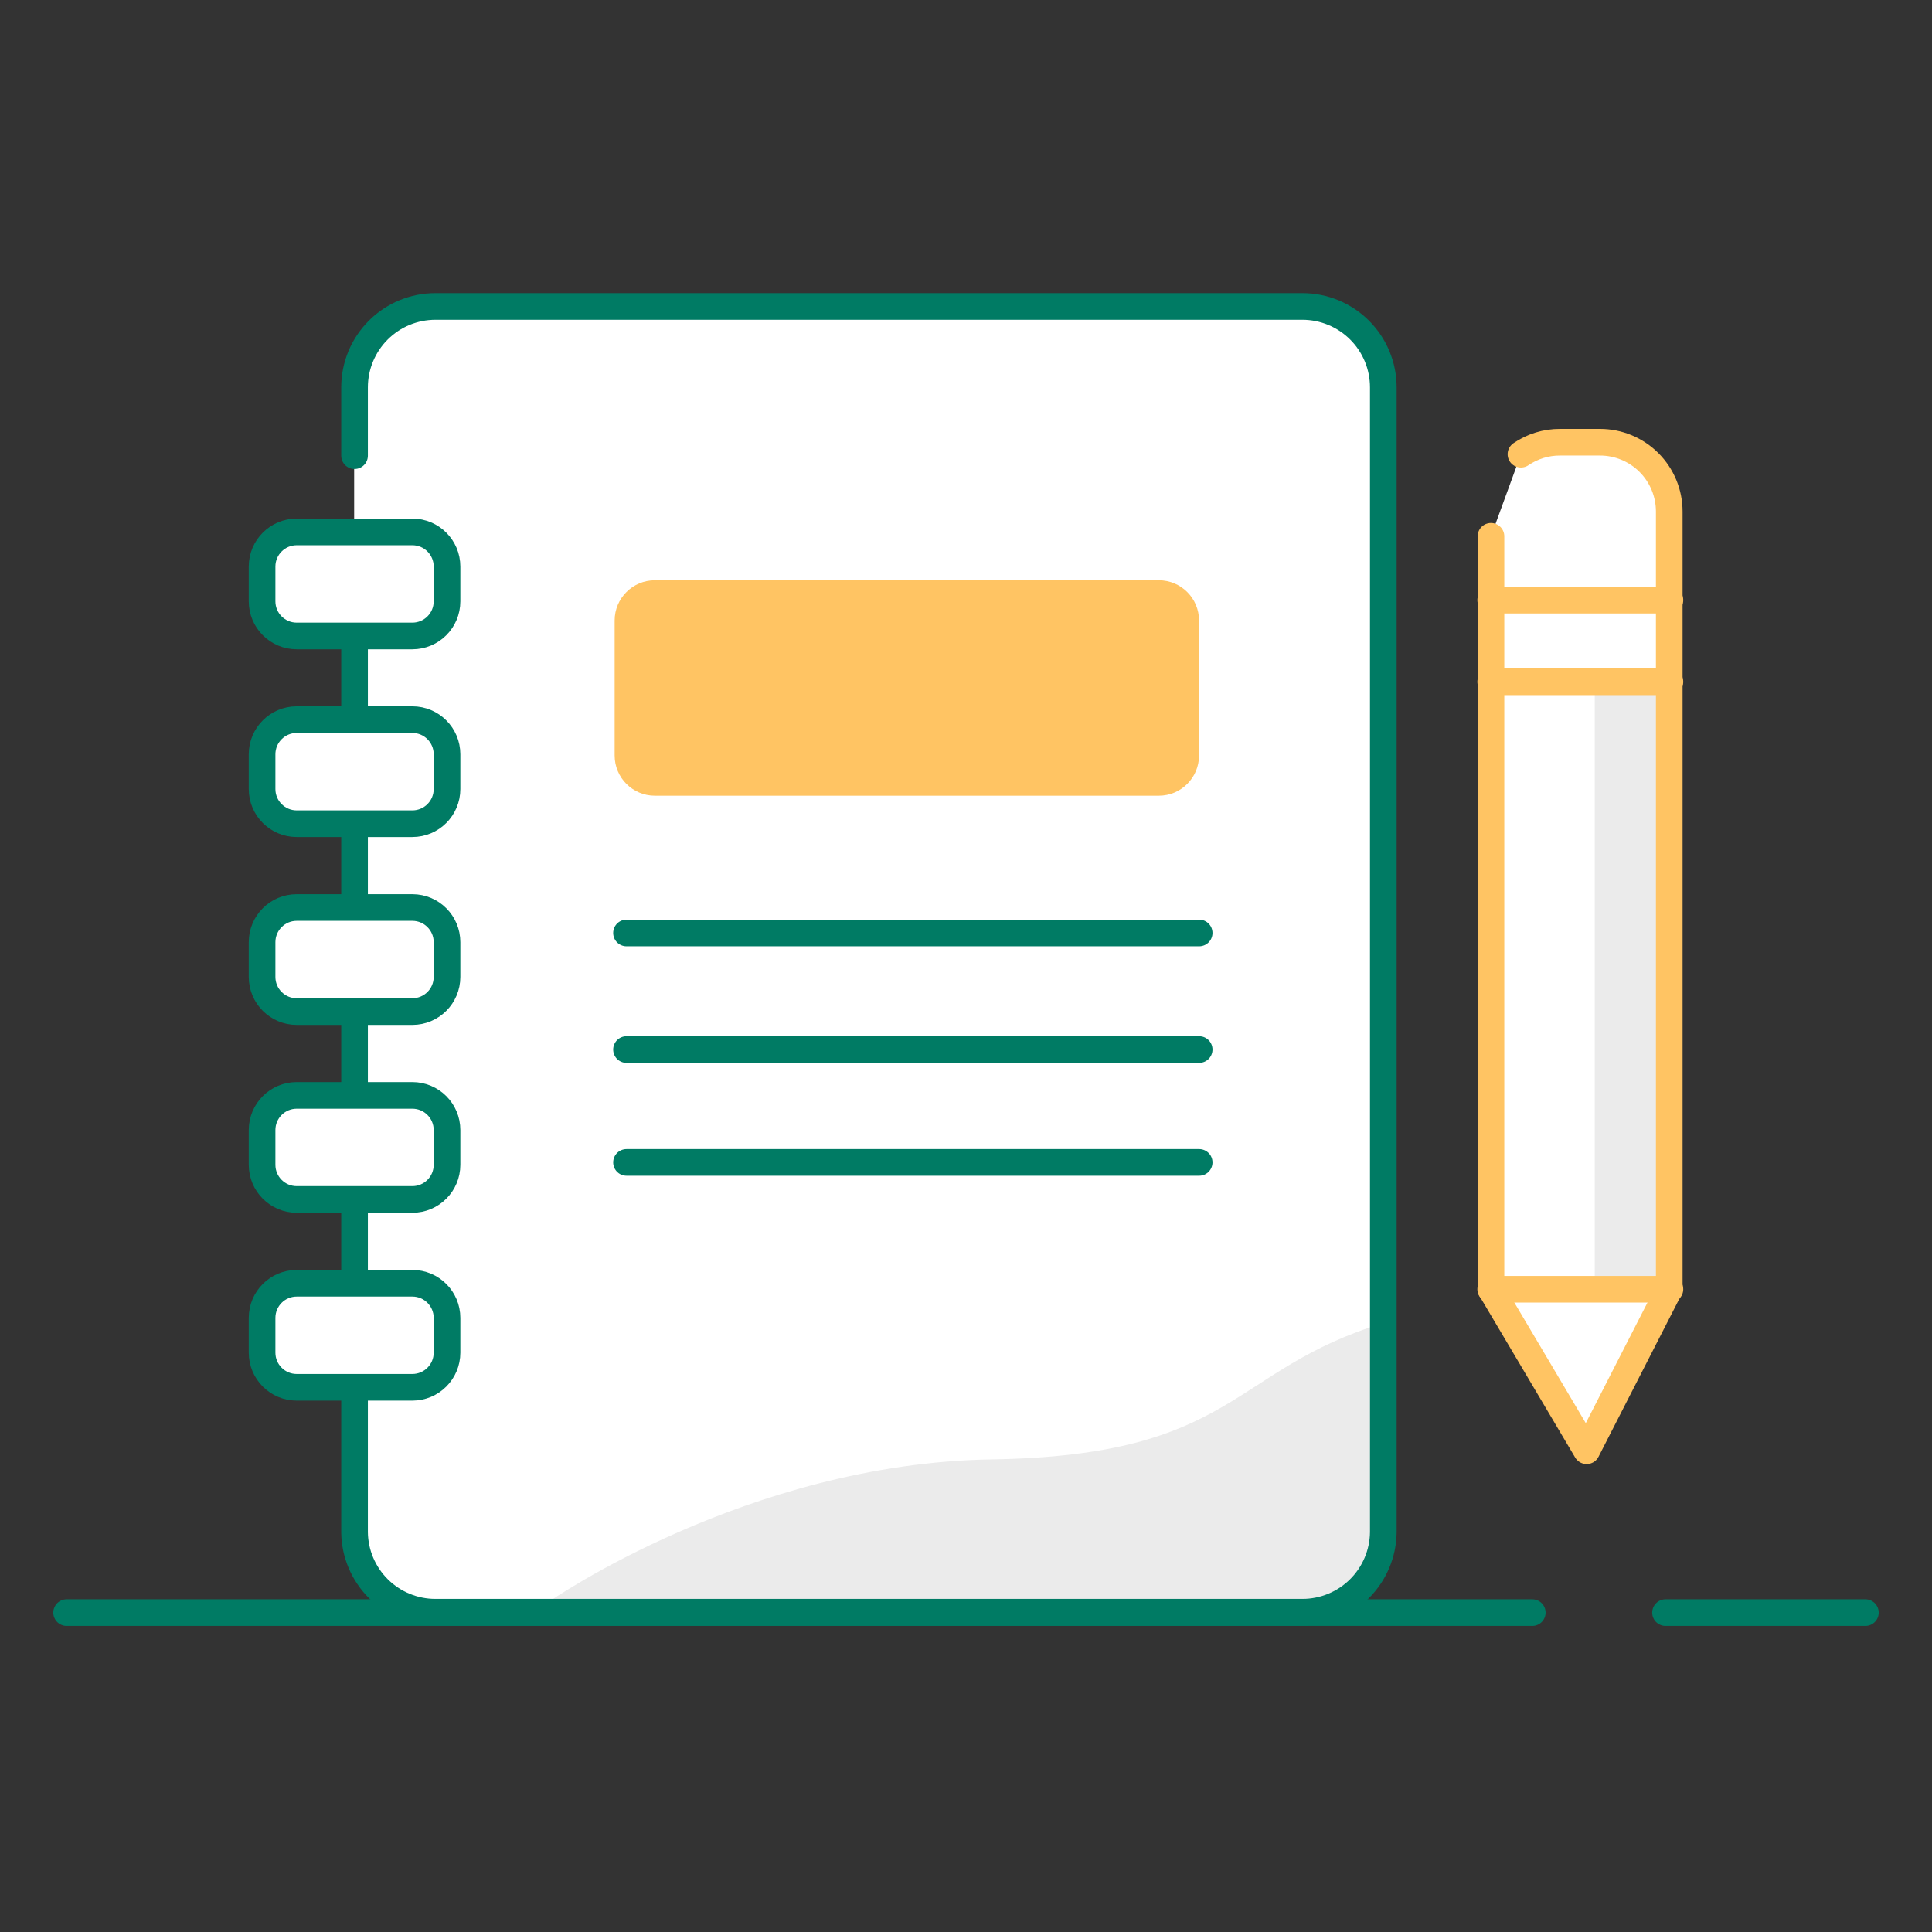
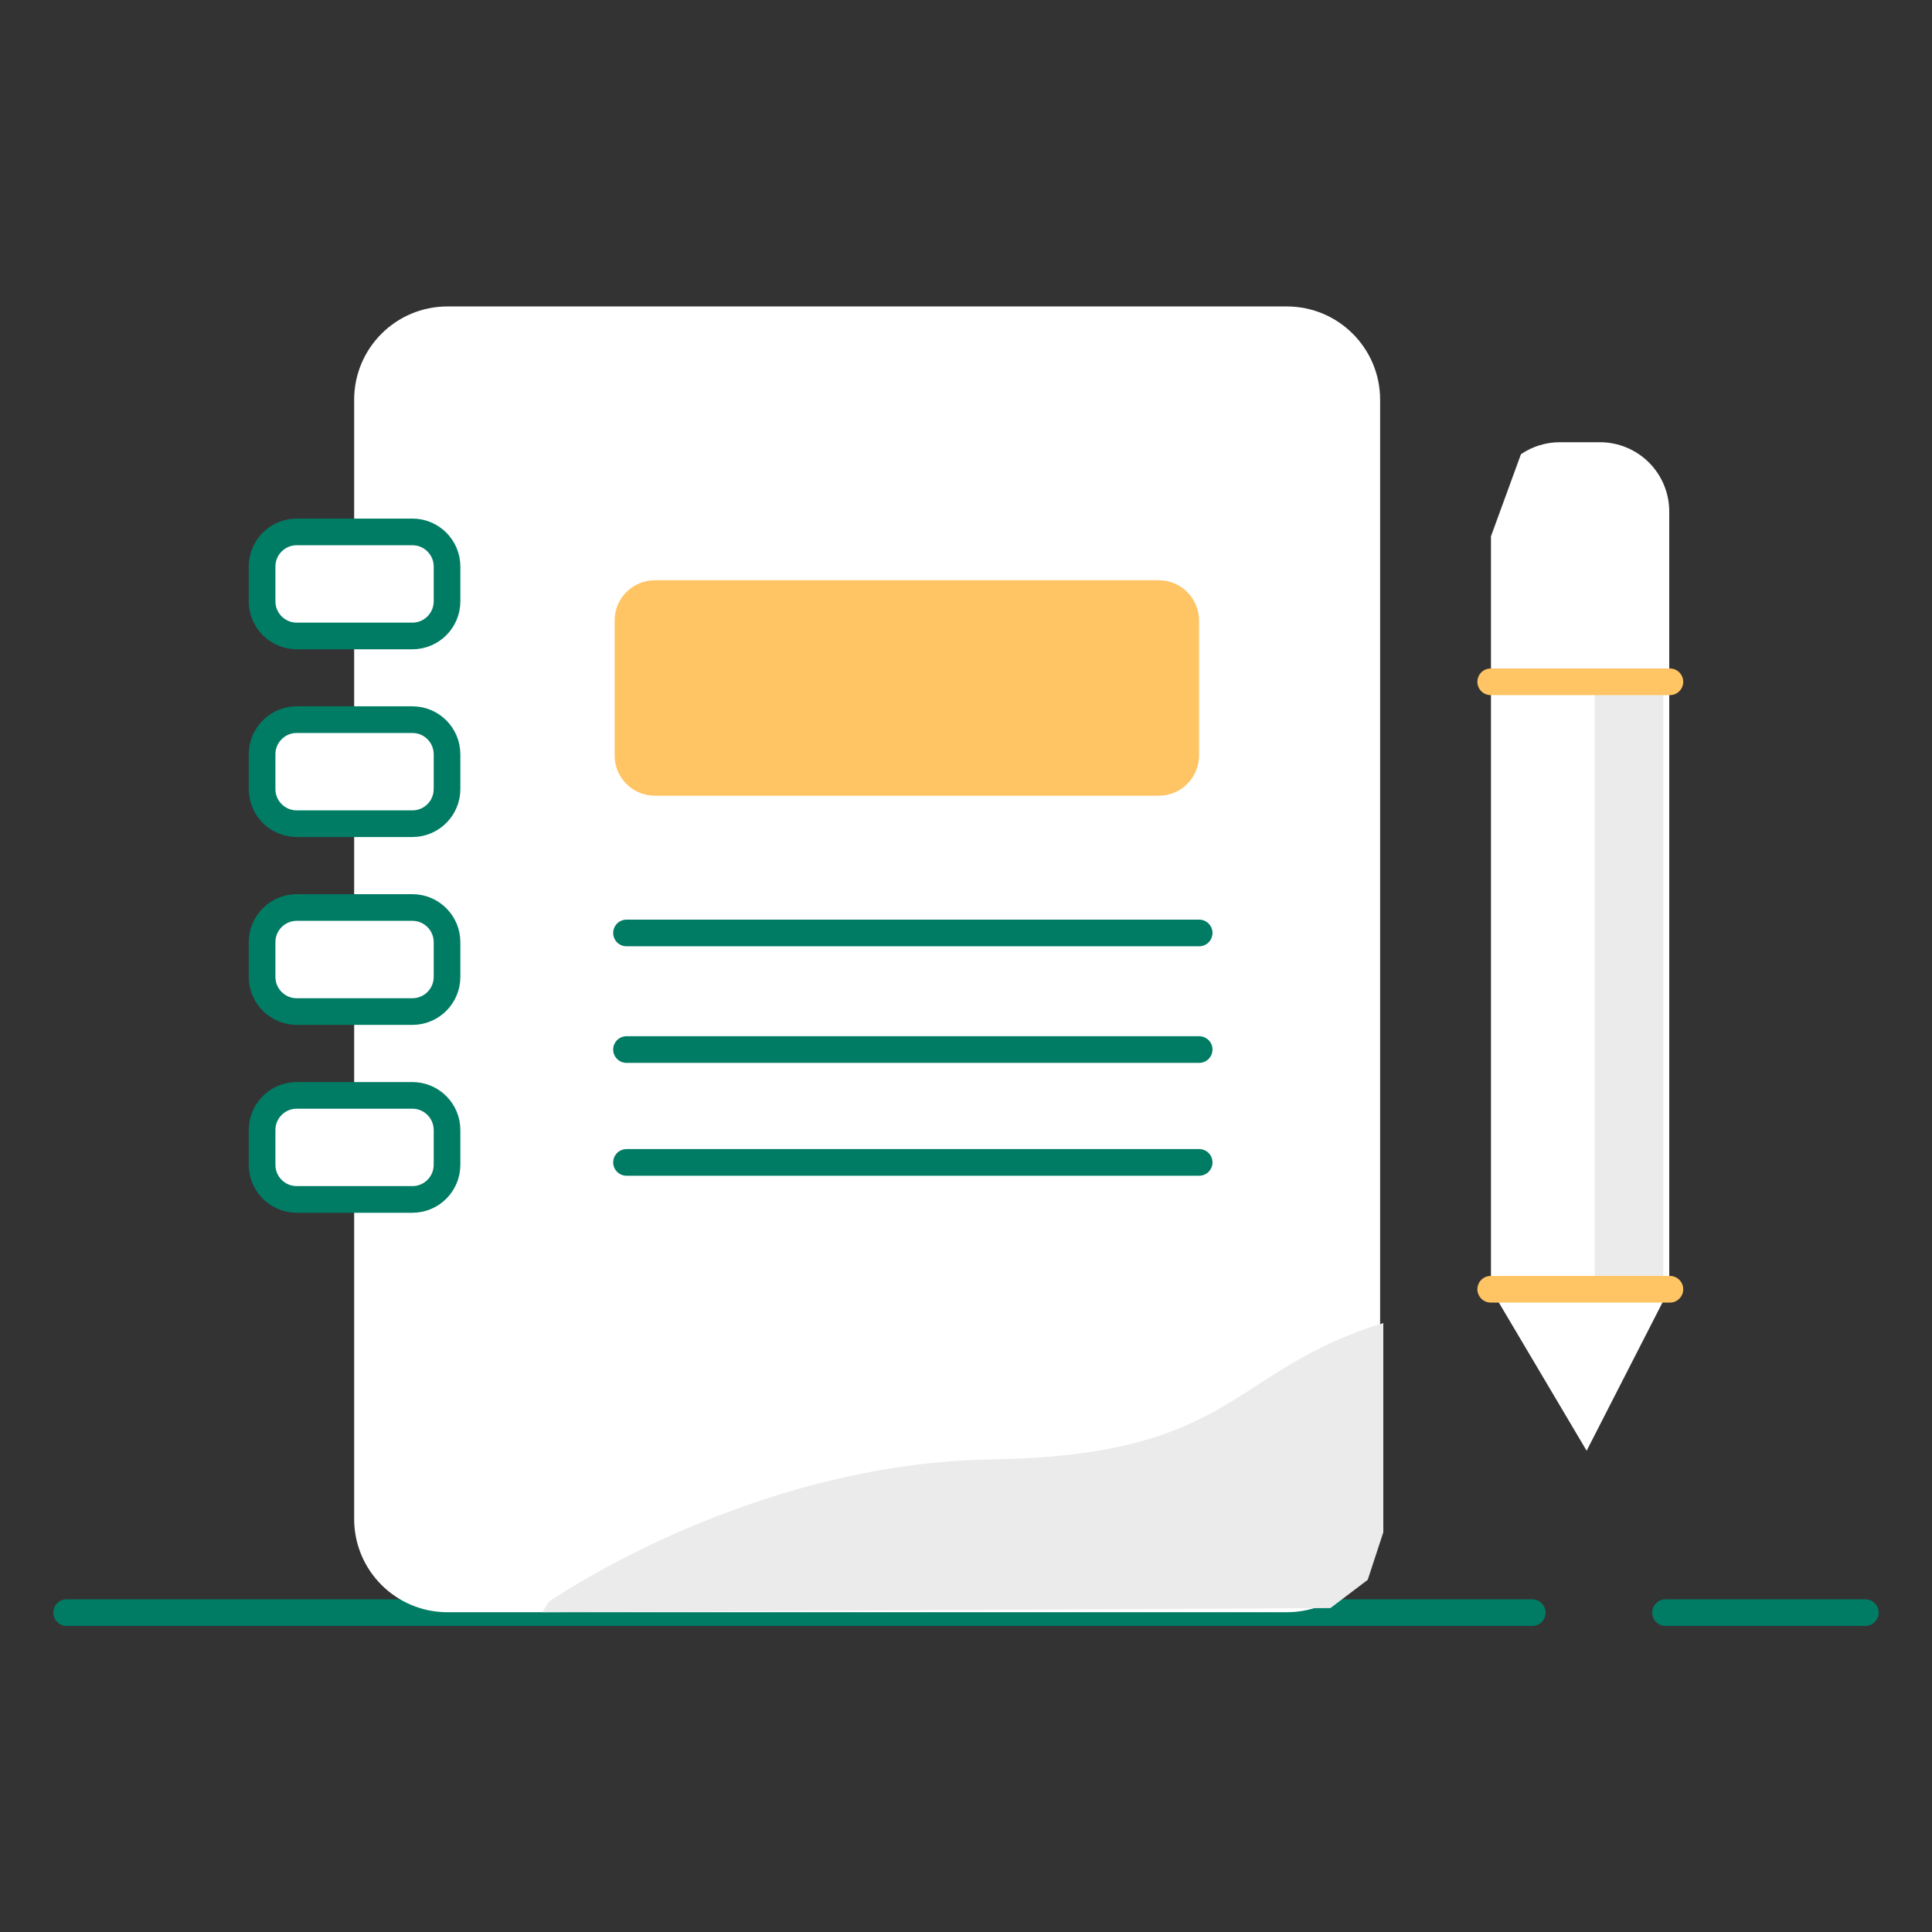
<svg xmlns="http://www.w3.org/2000/svg" width="145" height="145" viewBox="0 0 145 145" fill="none">
  <rect x="0" y="0" width="145" height="145" fill="#333333" stroke="none" />
  <path d="M115 121.03H5" stroke="#007B64" stroke-width="2" stroke-linecap="round" stroke-linejoin="round" />
  <path d="M140 121.03H125" stroke="#007B64" stroke-width="2" stroke-linecap="round" stroke-linejoin="round" />
  <path d="M96.58 23H33.58C29.714 23 26.58 26.134 26.58 30V114C26.58 117.866 29.714 121 33.58 121H96.58C100.446 121 103.58 117.866 103.58 114V30C103.58 26.134 100.446 23 96.58 23Z" fill="white" />
  <path d="M41.2 120.21C41.2 120.21 56.08 109.82 74.43 109.53C92.78 109.24 92.29 102.81 103.82 99.3V115L102.65 118.57L99.85 120.69L40.69 121L41.2 120.21Z" fill="#EBEBEB" />
-   <path d="M26.61 34.2V29.07C26.61 27.46 27.25 25.916 28.388 24.778C29.526 23.64 31.07 23 32.68 23H97.75C99.36 23 100.904 23.64 102.042 24.778C103.181 25.916 103.82 27.46 103.82 29.07V115C103.802 116.598 103.154 118.124 102.018 119.247C100.881 120.37 99.348 121 97.75 121H32.68C31.082 121 29.549 120.37 28.413 119.247C27.276 118.124 26.628 116.598 26.61 115V40" stroke="#007B64" stroke-width="2" stroke-linecap="round" stroke-linejoin="round" />
  <path d="M47.02 70.02H90" stroke="#007B64" stroke-width="2" stroke-linecap="round" stroke-linejoin="round" />
  <path d="M47.02 78.77H90" stroke="#007B64" stroke-width="2" stroke-linecap="round" stroke-linejoin="round" />
  <path d="M47.02 87.24H90" stroke="#007B64" stroke-width="2" stroke-linecap="round" stroke-linejoin="round" />
  <path d="M30.95 39.92H22.27C20.834 39.92 19.67 41.084 19.67 42.52V45.13C19.67 46.566 20.834 47.73 22.27 47.73H30.95C32.386 47.73 33.55 46.566 33.55 45.13V42.52C33.55 41.084 32.386 39.92 30.95 39.92Z" fill="white" stroke="#007B64" stroke-width="2" stroke-miterlimit="10" />
  <path d="M30.95 54.01H22.27C20.834 54.01 19.67 55.174 19.67 56.61V59.22C19.67 60.656 20.834 61.82 22.27 61.82H30.95C32.386 61.82 33.55 60.656 33.55 59.22V56.61C33.55 55.174 32.386 54.01 30.95 54.01Z" fill="white" stroke="#007B64" stroke-width="2" stroke-miterlimit="10" />
  <path d="M30.95 68.11H22.27C20.834 68.11 19.67 69.274 19.67 70.71V73.32C19.67 74.756 20.834 75.92 22.27 75.92H30.95C32.386 75.92 33.55 74.756 33.55 73.32V70.71C33.55 69.274 32.386 68.11 30.95 68.11Z" fill="white" stroke="#007B64" stroke-width="2" stroke-miterlimit="10" />
  <path d="M30.95 82.21H22.27C20.834 82.21 19.67 83.374 19.67 84.81V87.42C19.67 88.856 20.834 90.02 22.27 90.02H30.95C32.386 90.02 33.55 88.856 33.55 87.42V84.81C33.55 83.374 32.386 82.21 30.95 82.21Z" fill="white" stroke="#007B64" stroke-width="2" stroke-miterlimit="10" />
-   <path d="M30.95 96.31H22.27C20.834 96.31 19.67 97.474 19.67 98.91V101.52C19.67 102.956 20.834 104.12 22.27 104.12H30.95C32.386 104.12 33.55 102.956 33.55 101.52V98.91C33.55 97.474 32.386 96.31 30.95 96.31Z" fill="white" stroke="#007B64" stroke-width="2" stroke-miterlimit="10" />
  <path d="M86.97 43.55H49.15C47.482 43.55 46.13 44.902 46.13 46.57V56.7C46.13 58.368 47.482 59.72 49.15 59.72H86.97C88.638 59.72 89.99 58.368 89.99 56.7V46.57C89.99 44.902 88.638 43.55 86.97 43.55Z" fill="#FFC463" />
  <path d="M114.15 34.09C115.013 33.5 116.035 33.186 117.08 33.19H120.08C121.459 33.19 122.782 33.738 123.757 34.713C124.732 35.688 125.28 37.011 125.28 38.39V96.76L119.08 108.88L111.9 96.76V40.25" fill="white" />
  <path d="M124.83 51.17H119.69V96.76H124.83V51.17Z" fill="#EBEBEB" />
-   <path d="M114.15 34.09C115.013 33.5 116.035 33.186 117.08 33.19H120.08C121.459 33.19 122.782 33.738 123.757 34.713C124.732 35.688 125.28 37.011 125.28 38.39V96.76L119.08 108.88L111.9 96.76V40.25" stroke="#FFC463" stroke-width="2" stroke-linecap="round" stroke-linejoin="round" />
  <path d="M111.88 96.76H125.33" stroke="#FFC463" stroke-width="2" stroke-miterlimit="10" stroke-linecap="round" />
-   <path d="M111.88 45.04H125.33" stroke="#FFC463" stroke-width="2" stroke-linecap="round" stroke-linejoin="round" />
  <path d="M125.33 51.17H111.88" stroke="#FFC463" stroke-width="2" stroke-linecap="round" stroke-linejoin="round" />
</svg>